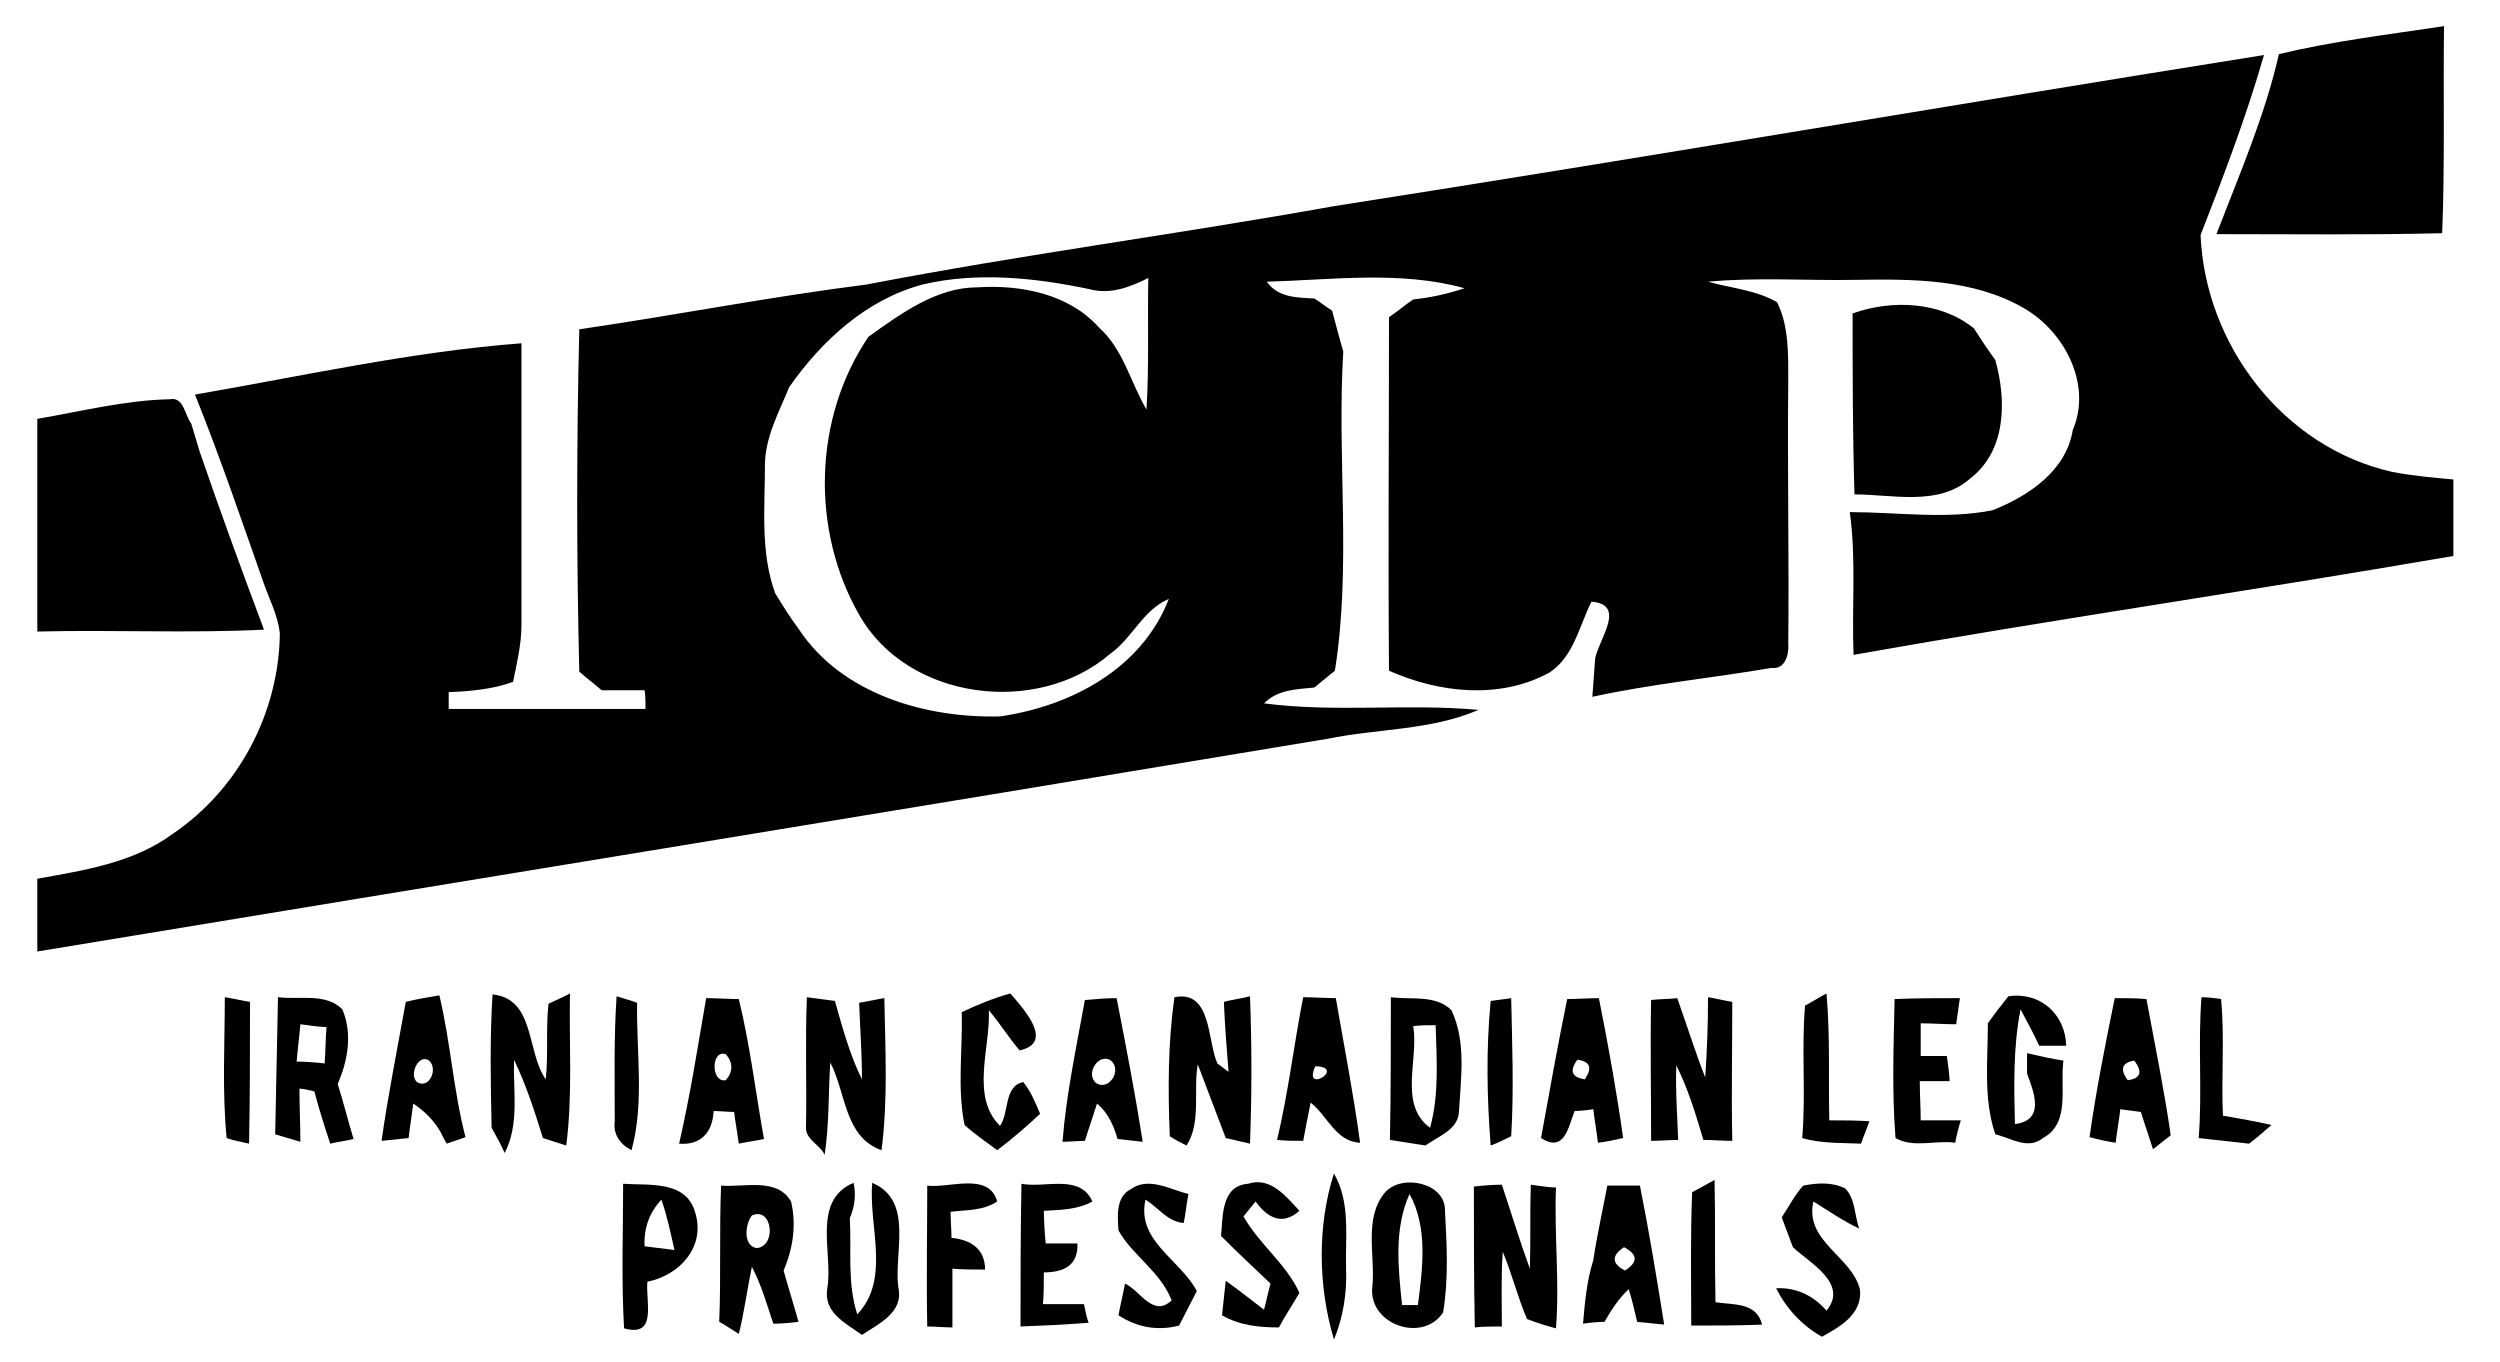
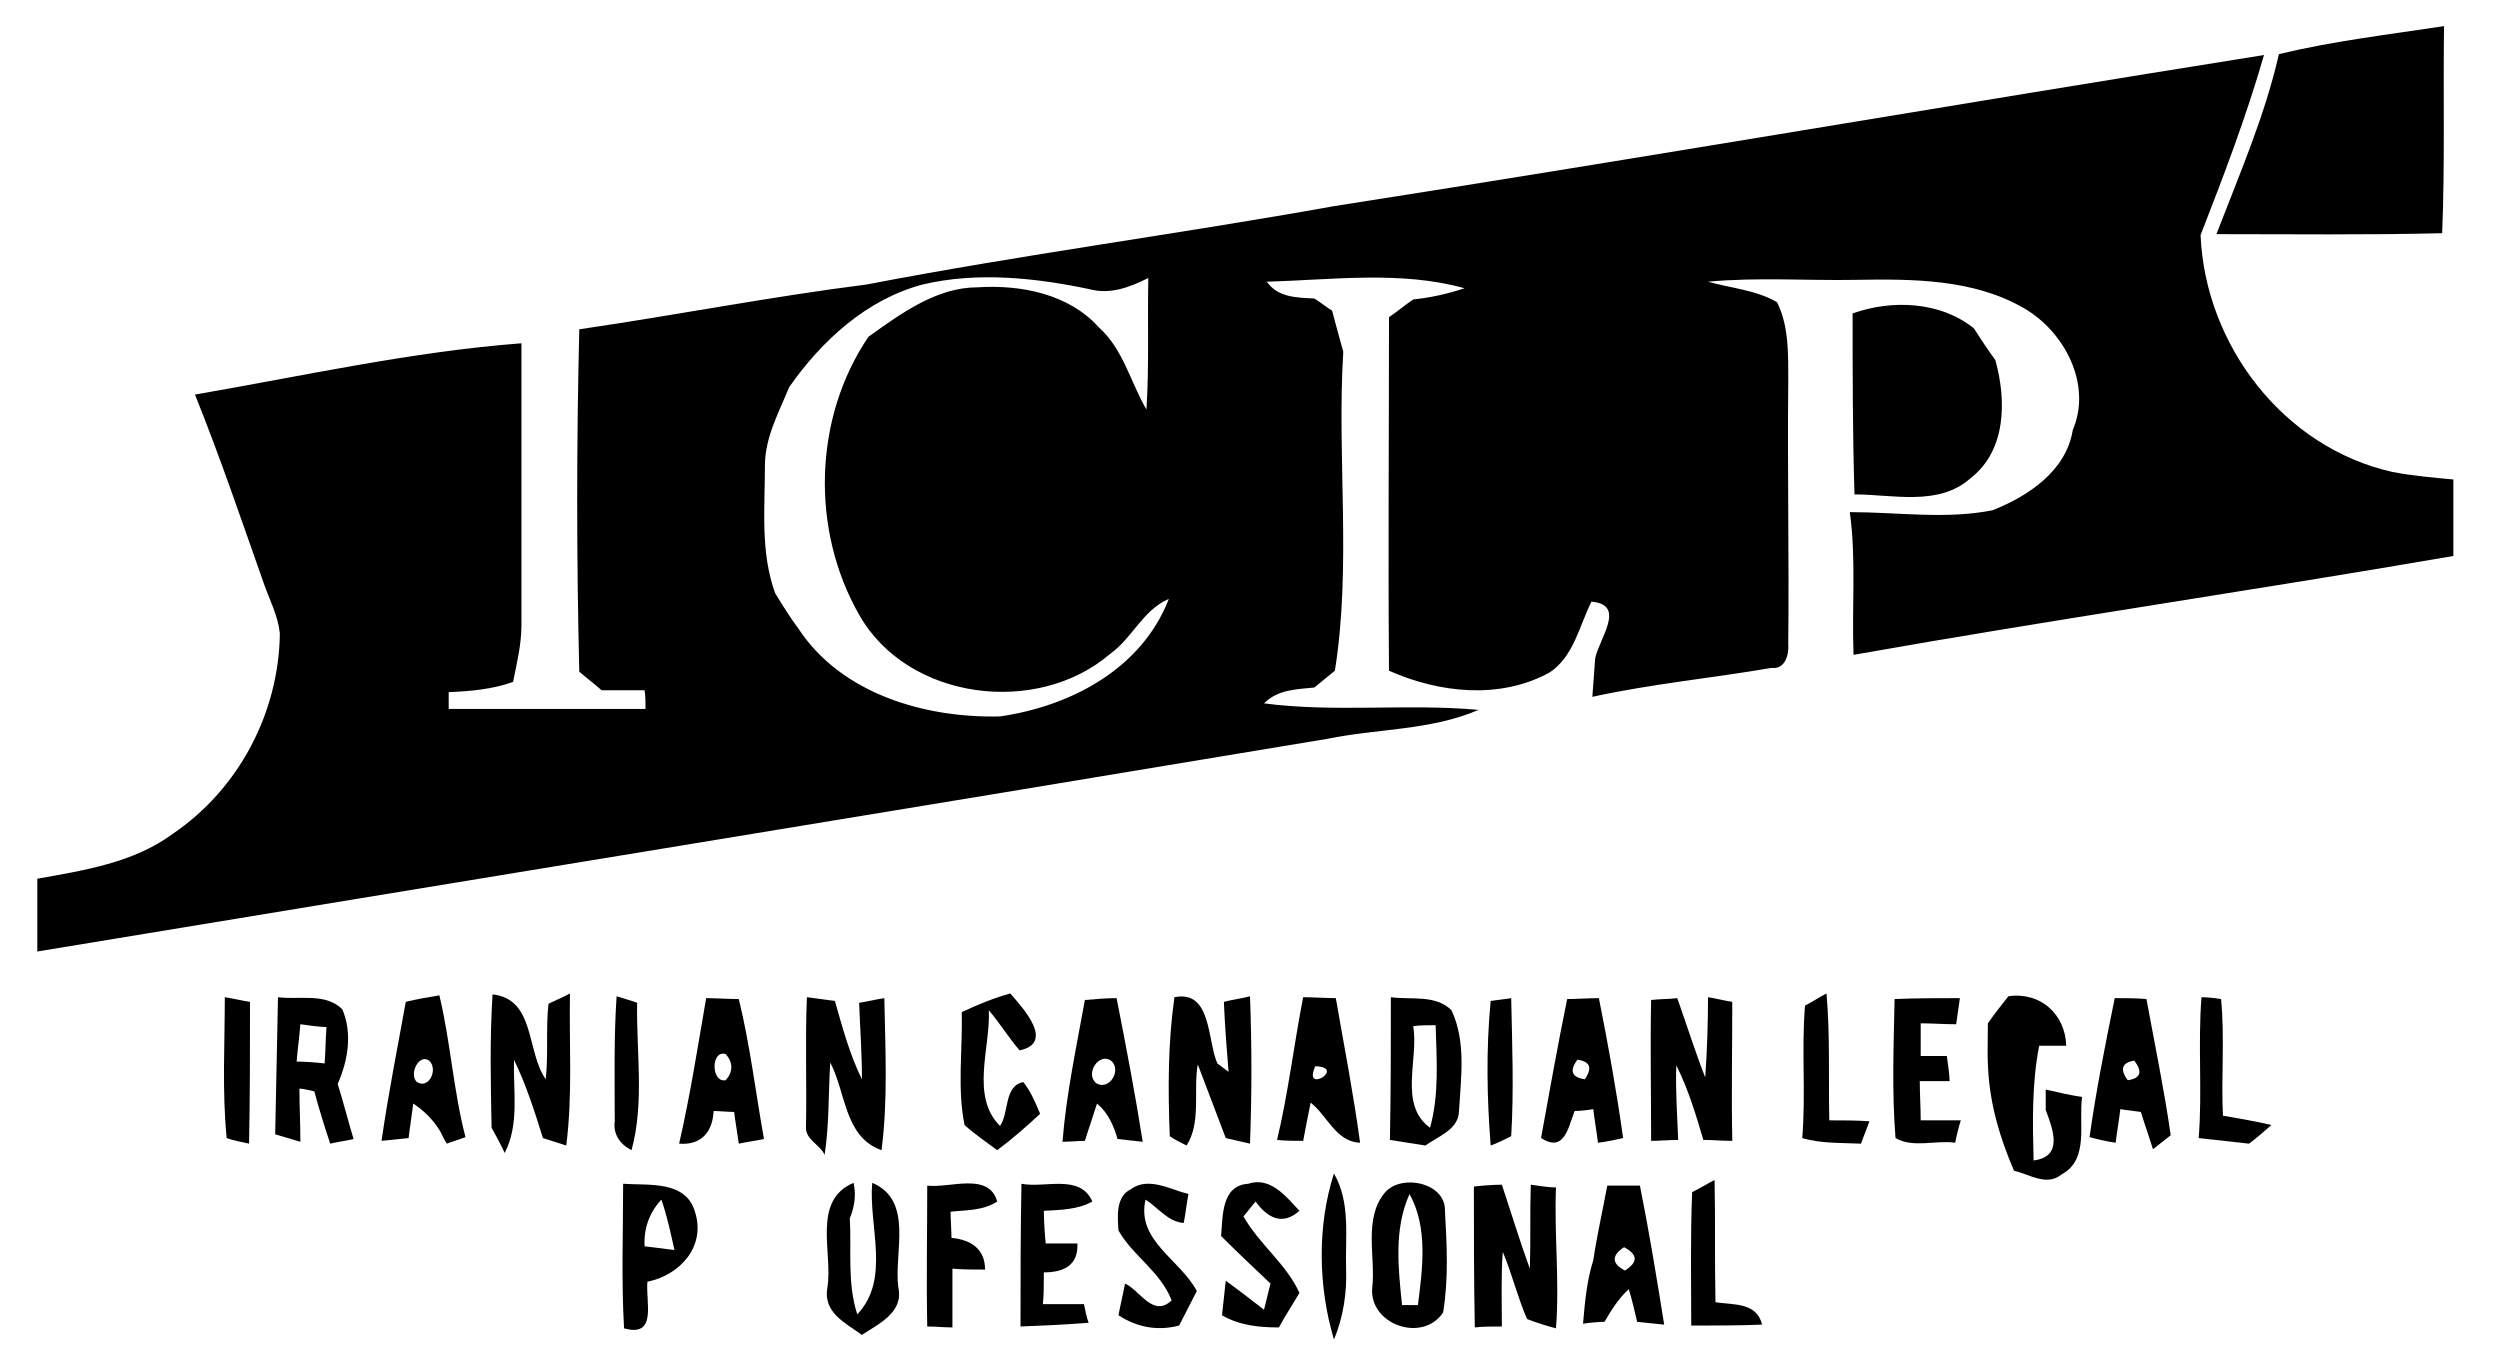
<svg xmlns="http://www.w3.org/2000/svg" version="1.1" id="Layer_1" x="0px" y="0px" viewBox="0 0 268 146" style="enable-background:new 0 0 268 146;" xml:space="preserve">
  <g id="_x23_d12332ff">
    <path d="M244.3,5.8c5.8-1.4,11.8-2.1,17.7-3c-0.1,7.4,0.1,14.8-0.2,22.2c-8.1,0.2-16.1,0.1-24.2,0.1   C240.1,18.6,242.8,12.4,244.3,5.8z" />
    <path d="M143,22.1c33.3-5.2,66.4-10.9,99.7-16.2c-1.9,6.6-4.3,12.9-6.8,19.3c0.5,11.8,8.9,22.8,20.6,25.4c2.1,0.4,4.3,0.6,6.5,0.8   c0,2.7,0,5.5,0,8.2c-21.4,3.7-42.9,6.8-64.3,10.6c-0.2-5.1,0.3-10.2-0.4-15.3c5.1,0,10.3,0.8,15.3-0.2c3.8-1.5,7.9-4.2,8.6-8.6   c2.1-4.9-0.9-10.6-5.3-13.1c-5.4-3.1-11.9-3.1-17.9-3c-5.3,0.1-10.6-0.3-15.9,0.2c2.5,0.7,5.2,0.9,7.4,2.2c1.3,2.6,1.2,5.7,1.2,8.6   c-0.1,9.3,0.1,18.7,0,28c0.1,1.1-0.3,2.8-1.8,2.6c-6.4,1.1-12.8,1.7-19.2,3.1c0.1-1.4,0.2-2.8,0.3-4.1c0.4-2.1,3.4-5.8-0.4-6.1   c-1.3,2.6-1.9,5.9-4.5,7.6c-5.3,2.9-11.8,2.2-17.2-0.2c-0.1-12.6,0-25.3,0-37.9c0.9-0.6,1.7-1.3,2.6-1.9c1.9-0.2,3.7-0.6,5.5-1.2   c-6.8-1.9-14.2-0.9-21.2-0.7c1.2,1.7,3.2,1.7,5.1,1.8c0.5,0.3,1.4,1,1.9,1.3c0.4,1.5,0.8,3,1.2,4.4c-0.7,11.4,0.9,22.9-0.9,34.2   c-0.7,0.6-1.5,1.2-2.2,1.8c-1.9,0.2-3.9,0.2-5.4,1.7c7.6,1,15.4,0,23,0.7c-5.1,2.2-10.8,2-16.2,3.1C96.1,86.9,50,94.4,4,102   c0-2.6,0-5.2,0-7.8c5-0.9,10.3-1.7,14.5-4.8c7.1-4.8,11.4-13,11.5-21.5c-0.2-1.9-1.1-3.6-1.7-5.3c-2.4-6.8-4.7-13.6-7.4-20.3   c11.6-2,23.2-4.6,35-5.5c0,10.1,0,20.1,0,30.2c0,2.1-0.5,4.1-0.9,6.1c-2.2,0.8-4.6,1-6.9,1.1c0,0.5,0,1.4,0,1.8c7,0,14,0,21.1,0   c0-0.5,0-1.5-0.1-2c-1.5,0-3,0-4.6,0c-0.8-0.7-1.6-1.3-2.4-2c-0.3-12.2-0.3-24.4,0-36.7c10.3-1.5,20.5-3.5,30.8-4.8   C109.5,27.3,126.3,25.1,143,22.1 M98.9,30.5c-6,1.6-10.8,6-14.3,11c-1.1,2.7-2.6,5.4-2.6,8.4c0,4.6-0.5,9.3,1.1,13.7   c0.8,1.3,1.6,2.6,2.5,3.8c4.6,7,13.6,9.6,21.6,9.4c7.6-1.1,15.2-5.1,18.1-12.6c-2.8,1.2-3.9,4.2-6.3,5.9c-7.8,6.7-21.7,5-26.9-4.2   c-5.2-9.1-4.9-21.1,1-29.8c3.5-2.5,7.3-5.3,11.7-5.3c4.6-0.3,9.8,0.7,13,4.3c2.6,2.3,3.4,5.9,5.1,8.8c0.3-4.7,0.1-9.4,0.2-14.1   c-2,1-4.1,1.8-6.3,1.2C111.1,29.8,104.8,29.1,98.9,30.5z" />
    <path d="M198.6,33.6c4.2-1.5,9.4-1.3,13,1.6c0.7,1.1,1.5,2.3,2.3,3.4c1.2,4.3,1.2,9.7-2.7,12.7c-3.4,3-8.3,1.7-12.4,1.7   C198.6,46.5,198.6,40,198.6,33.6z" />
-     <path d="M4,44.9c4.7-0.8,9.4-2,14.2-2.1c1.5-0.3,1.6,1.7,2.3,2.6c0.3,1,0.6,2,0.9,3c2.2,6.4,4.5,12.7,6.9,19.1   c-8.1,0.4-16.2,0-24.3,0.2C4,60.1,4,52.5,4,44.9z" />
    <path d="M24.1,106.9c0.7,0.1,2,0.4,2.7,0.5c0,5.1,0,10.1-0.1,15.2c-0.8-0.2-1.6-0.3-2.4-0.6C23.8,117,24.1,111.9,24.1,106.9z" />
    <path d="M43.5,107.4c1.2-0.3,2.4-0.5,3.6-0.7c1.2,5,1.5,10.2,2.8,15.2c-0.5,0.2-1.5,0.5-2,0.7c-0.2-0.3-0.5-0.9-0.7-1.3   c-0.7-1.2-1.7-2.2-2.9-3c-0.1,0.9-0.4,2.8-0.5,3.7c-1,0.1-2,0.2-2.9,0.3C41.6,117.4,42.6,112.4,43.5,107.4 M44.7,116   c1.3,0.8,2.3-1.4,1.3-2.3C44.9,112.9,43.8,115.2,44.7,116z" />
    <path d="M58.8,107.6c0.6-0.3,1.8-0.8,2.3-1.1c-0.1,5.4,0.3,10.9-0.4,16.3c-0.6-0.2-1.9-0.6-2.5-0.8c-0.9-2.9-1.8-5.7-3.1-8.4   c-0.1,3.4,0.6,6.9-1,10c-0.3-0.7-1-2-1.4-2.7c-0.1-4.8-0.2-9.5,0.1-14.3c4.6,0.5,3.6,6.1,5.7,9.1C58.8,113,58.5,110.2,58.8,107.6z" />
    <path d="M66.1,106.8c0.6,0.2,1.7,0.5,2.2,0.7c-0.1,5.2,0.8,10.7-0.6,15.8c-1.2-0.6-2-1.7-1.8-3.1C65.9,115.7,65.8,111.2,66.1,106.8   z" />
    <path d="M72.8,122.6c1.2-5.2,2-10.4,2.9-15.6c0.9,0,2.6,0.1,3.5,0.1c1.2,4.9,1.8,10,2.7,15c-0.9,0.2-1.8,0.3-2.7,0.5   c-0.1-0.8-0.4-2.5-0.5-3.4c-0.6,0-1.7-0.1-2.2-0.1C76.4,121.3,75.2,122.8,72.8,122.6 M77.8,115.8c0.8-0.9,0.8-1.9,0-2.8   C76.2,112.5,76.2,116.1,77.8,115.8z" />
    <path d="M86.4,120.9c0.1-4.7-0.1-9.3,0.1-14c0.8,0.1,2.2,0.3,3,0.4c0.8,2.8,1.6,5.8,2.9,8.4c0-2.8-0.2-5.5-0.3-8.2   c0.7-0.1,2-0.4,2.7-0.5c0.1,5.4,0.4,10.9-0.3,16.3c-4-1.4-3.8-6.2-5.5-9.4c-0.2,3.3-0.1,6.6-0.6,9.9   C87.9,122.7,86.4,122.2,86.4,120.9z" />
    <path d="M103.1,108.5c1.7-0.8,3.4-1.5,5.2-2c1.4,1.6,4.8,5.3,1,6.1c-1.2-1.4-2.1-2.9-3.3-4.3c0.2,4-2,9.2,1.2,12.4   c1-1.4,0.4-4.3,2.5-4.7c0.8,1,1.3,2.2,1.8,3.4c-1.5,1.4-3,2.7-4.6,3.9c-1.2-0.9-2.4-1.7-3.5-2.7   C102.6,116.7,103.2,112.6,103.1,108.5z" />
    <path d="M116.3,107.2c1.2-0.1,2.3-0.2,3.4-0.2c1,5.1,2,10.3,2.8,15.4c-0.9-0.1-1.8-0.2-2.7-0.3c-0.4-1.4-1-2.8-2.2-3.8   c-0.4,1.3-0.9,2.7-1.3,4c-0.6,0-1.8,0.1-2.4,0.1C114.3,117.3,115.4,112.2,116.3,107.2 M117.5,116.1c1.4,0.9,2.8-1.4,1.6-2.4   C117.8,112.8,116.3,115.1,117.5,116.1z" />
    <path d="M125.4,121.8c-0.2-5-0.2-10,0.5-14.9c4-0.8,3.5,4.6,4.6,7.1c0.3,0.2,0.9,0.7,1.2,0.9c-0.2-2.5-0.4-5-0.5-7.5   c0.7-0.2,2.1-0.4,2.8-0.6c0.2,5.3,0.2,10.5,0,15.8c-0.9-0.2-1.7-0.4-2.6-0.6c-1-2.6-2-5.3-3-7.9c-0.5,2.8,0.4,6.2-1.2,8.7   C126.6,122.5,125.8,122.1,125.4,121.8z" />
    <path d="M136.9,122.2c1.2-5,1.8-10.2,2.8-15.3c0.9,0,2.6,0.1,3.5,0.1c0.9,5.2,1.9,10.3,2.6,15.5c-2.6-0.1-3.5-2.9-5.3-4.3   c-0.2,1-0.6,3-0.8,4.1C138.8,122.3,137.8,122.3,136.9,122.2 M141,114.3C139.6,117.4,144.4,114.4,141,114.3z" />
    <path d="M149.1,106.9c2.2,0.3,4.8-0.3,6.5,1.4c1.6,3.4,1,7.3,0.8,10.9c-0.1,1.9-2.2,2.6-3.6,3.6c-1.3-0.2-2.5-0.4-3.8-0.6   C149.1,117,149.1,111.9,149.1,106.9 M151.5,110c0.6,3.6-1.6,8.4,1.8,10.9c1-3.6,0.7-7.4,0.6-11C153.3,109.9,152.1,109.9,151.5,110z   " />
    <path d="M168,107.1c0.8,0,2.5-0.1,3.4-0.1c1,5,1.9,10,2.6,15c-0.9,0.2-1.8,0.4-2.7,0.5c-0.1-0.9-0.4-2.7-0.5-3.6   c-0.5,0.1-1.5,0.2-2,0.2c-0.7,1.8-1.1,4.5-3.6,2.9C166.1,117,167,112,168,107.1 M169.1,113.6c-0.9,1.2-0.6,1.9,0.8,2.1   C170.7,114.5,170.5,113.8,169.1,113.6z" />
    <path d="M177,107.2c0.7-0.1,2.1-0.1,2.8-0.2c1,2.8,1.9,5.7,3,8.5c0.2-2.9,0.3-5.8,0.3-8.6c0.7,0.1,1.9,0.4,2.6,0.5   c0,5-0.1,9.9,0,14.9c-1,0-2.1-0.1-3.1-0.1c-0.8-2.7-1.6-5.4-2.9-8c-0.1,2.7,0.1,5.3,0.2,8c-0.7,0-2.2,0.1-2.9,0.1   C177,117.2,176.9,112.2,177,107.2z" />
    <path d="M193.5,107.8c0.6-0.3,1.7-1,2.3-1.3c0.4,4.5,0.2,9.1,0.3,13.6c1.4,0,2.9,0,4.3,0.1c-0.2,0.6-0.7,1.8-0.9,2.4   c-2.1-0.1-4.3,0-6.3-0.6C193.6,117.2,193.1,112.5,193.5,107.8z" />
    <path d="M203.1,107.1c2.3-0.1,4.7-0.1,7-0.1c-0.1,0.7-0.3,2.1-0.4,2.8c-1.3,0-2.6-0.1-3.8-0.1c0,0.9,0,2.6,0,3.5c0.7,0,2.1,0,2.8,0   c0.1,0.7,0.3,2.1,0.3,2.7c-0.8,0-2.4,0-3.2,0c0,1.4,0.1,2.8,0.1,4.2c1.4,0,2.8,0,4.3,0c-0.2,0.6-0.5,1.8-0.6,2.4   c-2.1-0.3-4.5,0.6-6.4-0.5C202.8,117,203,112.1,203.1,107.1z" />
-     <path d="M213.1,109.7c0.7-1,1.4-1.9,2.2-2.9c3.4-0.5,6.1,1.9,6.2,5.3c-0.7,0-2.1,0-2.9,0c-0.6-1.3-1.3-2.6-2-3.9   c-0.8,4.1-0.7,8.2-0.6,12.3c3.2-0.4,2.1-3.3,1.3-5.4c0-0.5,0-1.7,0-2.2c1.3,0.3,2.6,0.6,3.9,0.8c-0.4,2.8,0.8,6.7-2.2,8.3   c-1.6,1.3-3.4,0-5.1-0.4C212.6,117.8,213.1,113.7,213.1,109.7z" />
+     <path d="M213.1,109.7c0.7-1,1.4-1.9,2.2-2.9c3.4-0.5,6.1,1.9,6.2,5.3c-0.7,0-2.1,0-2.9,0c-0.8,4.1-0.7,8.2-0.6,12.3c3.2-0.4,2.1-3.3,1.3-5.4c0-0.5,0-1.7,0-2.2c1.3,0.3,2.6,0.6,3.9,0.8c-0.4,2.8,0.8,6.7-2.2,8.3   c-1.6,1.3-3.4,0-5.1-0.4C212.6,117.8,213.1,113.7,213.1,109.7z" />
    <path d="M224,121.9c0.7-5,1.7-10,2.7-14.9c0.8,0,2.5,0,3.4,0.1c0.9,4.9,1.9,9.7,2.6,14.6c-0.6,0.5-1.3,1-1.9,1.5   c-0.4-1.3-0.9-2.7-1.3-4c-0.6-0.1-1.7-0.2-2.2-0.3c-0.1,0.9-0.4,2.7-0.5,3.6C226,122.4,224.7,122.1,224,121.9 M228.1,115.8   c1.4-0.2,1.6-0.9,0.7-2.1C227.5,113.9,227.2,114.6,228.1,115.8z" />
    <path d="M236,106.9c0.5,0,1.6,0.1,2.1,0.2c0.4,4.2,0,8.4,0.2,12.5c1.7,0.3,3.5,0.6,5.2,1c-0.8,0.7-1.6,1.4-2.4,2   c-1.8-0.2-3.6-0.4-5.4-0.6C236.1,117,235.6,112,236,106.9z" />
    <path d="M29.8,106.9c2.3,0.3,5.1-0.5,6.9,1.3c1.1,2.6,0.6,5.5-0.5,8c0.6,1.9,1.1,3.9,1.7,5.9c-0.8,0.2-1.7,0.3-2.5,0.5   c-0.6-1.8-1.2-3.7-1.7-5.6c-0.4-0.1-1.2-0.3-1.6-0.3c0,1.9,0.1,3.8,0.1,5.7c-0.7-0.2-2-0.6-2.7-0.8   C29.6,116.7,29.7,111.8,29.8,106.9 M32.2,109.8c-0.1,1.3-0.3,2.7-0.4,4c0.8,0,2.2,0.1,3,0.2c0.1-1.3,0.1-2.6,0.2-3.9   C34.3,110.1,32.9,109.9,32.2,109.8z" />
    <path d="M159.8,107.3c0.6-0.1,1.7-0.2,2.2-0.3c0.1,4.9,0.3,9.8,0,14.8c-0.6,0.3-1.6,0.8-2.2,1C159.4,117.7,159.3,112.5,159.8,107.3   z" />
    <path d="M133.8,126.9c2.4-0.8,4.1,1.4,5.5,2.9c-1.8,1.6-3.4,0.8-4.7-1c-0.3,0.4-1,1.2-1.3,1.6c1.7,3,4.6,5.1,6,8.2   c-0.7,1.2-1.5,2.4-2.2,3.7c-2.1,0-4.2-0.2-6.1-1.3c0.1-0.9,0.3-2.7,0.4-3.7c1.4,1,2.8,2.1,4.1,3.1c0.2-0.7,0.5-2.1,0.7-2.8   c-1.8-1.7-3.6-3.4-5.3-5.1C131.1,130.4,130.9,127.1,133.8,126.9z" />
-     <path d="M77.3,127.1c2.5,0.2,6-0.9,7.5,1.7c0.6,2.5,0.2,5.1-0.8,7.4c0.5,1.8,1.1,3.7,1.6,5.5c-0.7,0.1-2,0.2-2.7,0.2   c-0.7-2.1-1.3-4.2-2.3-6.1c-0.5,2.4-0.8,4.8-1.4,7.2c-0.5-0.3-1.5-1-2.1-1.3C77.3,136.9,77.1,132,77.3,127.1 M80.6,130.3   c-0.7,0.9-1,3.2,0.5,3.5C83.3,133.6,82.8,129.3,80.6,130.3z" />
    <path d="M99.4,127.1c2.4,0.3,6.6-1.5,7.5,1.7c-1.5,1-3.3,0.9-5,1.1c0,0.7,0.1,2.1,0.1,2.8c2.1,0.2,3.6,1.2,3.6,3.4   c-0.9,0-2.6,0-3.5-0.1c0,2.1,0,4.2,0,6.3c-0.9,0-1.8-0.1-2.7-0.1C99.3,137.1,99.4,132.1,99.4,127.1z" />
    <path d="M109.5,126.9c2.5,0.5,6.3-1.1,7.6,1.9c-1.6,0.9-3.5,0.9-5.2,1c0,0.9,0.1,2.6,0.2,3.5c0.9,0,2.6,0,3.4,0   c0.1,2.3-1.4,3.1-3.6,3.1c0,0.9,0,2.6-0.1,3.4c1.5,0,2.9,0,4.4,0c0.1,0.5,0.3,1.5,0.5,2c-2.5,0.2-4.9,0.3-7.3,0.4   C109.4,137.1,109.4,132,109.5,126.9z" />
    <path d="M119.9,131.9c-0.1-1.5-0.3-3.6,1.3-4.4c1.9-1.4,4.2,0,6.2,0.5c-0.2,1-0.3,2.1-0.5,3.1c-1.7-0.1-2.8-1.7-4.1-2.5   c-1,4.4,3.7,6.4,5.5,9.8c-0.6,1.2-1.3,2.5-1.9,3.7c-2.3,0.6-4.5,0.2-6.5-1.1c0.2-1.1,0.5-2.3,0.7-3.4c1.6,0.7,3,3.7,5,1.8   C124.4,136.3,121.4,134.6,119.9,131.9z" />
    <path d="M148.5,127.8c1.8-2,6.5-1,6.4,2c0.2,3.6,0.4,7.3-0.2,10.9c-2.2,3.3-7.9,1.3-7.6-2.6C147.5,134.8,146.1,130.6,148.5,127.8    M150.3,139.9c0.4,0,1.3,0,1.7,0c0.5-3.9,1.1-8.3-0.9-11.9C149.4,131.8,149.9,136,150.3,139.9z" />
    <path d="M158,127.2c0.7-0.1,2.2-0.2,3-0.2c1,3,1.9,6,3,9c0.1-3,0-6,0.1-9c0.7,0.1,2,0.3,2.7,0.3c-0.2,5,0.4,10.1,0,15.1   c-1.1-0.3-2.1-0.6-3.1-1c-1-2.3-1.6-4.8-2.6-7.2c-0.2,2.6-0.1,5.3-0.1,8c-0.7,0-2.2,0-2.9,0.1C158,137.2,158,132.2,158,127.2z" />
    <path d="M172.3,127.1c1.2,0,2.3,0,3.5,0c1,5,1.8,9.9,2.6,14.9c-1-0.1-1.9-0.2-2.9-0.3c-0.2-0.9-0.6-2.6-0.9-3.5   c-1.1,1-1.9,2.3-2.6,3.5c-0.6,0-1.7,0.1-2.3,0.2c0.2-2.3,0.4-4.6,1.1-6.8C171.2,132.4,171.8,129.8,172.3,127.1 M174.2,136.2   c1.4-0.9,1.4-1.7-0.1-2.5C172.7,134.6,172.8,135.5,174.2,136.2z" />
-     <path d="M193.3,127.1c1.5-0.3,3.1-0.4,4.5,0.3c1.1,1.1,1,2.9,1.5,4.3c-1.7-0.8-3.3-1.9-4.9-2.9c-1,4.3,4.2,5.9,5,9.5   c0.2,2.6-2.1,3.9-4.1,5c-2.1-1.2-3.8-3-4.9-5.2c2.2-0.1,4,0.8,5.4,2.4c2.4-2.9-1.8-5.1-3.6-6.8c-0.4-1.1-0.8-2.1-1.2-3.2   C191.8,129.3,192.4,128.1,193.3,127.1z" />
    <path d="M66.8,126.9c2.7,0.2,6.7-0.4,7.7,3c1.2,3.7-1.6,6.8-5.1,7.5c-0.2,2.2,1.1,6-2.5,5C66.6,137.2,66.8,132,66.8,126.9    M69.1,133.6c0.8,0.1,2.4,0.3,3.2,0.4c-0.4-1.8-0.8-3.7-1.4-5.4C69.6,130,69,131.7,69.1,133.6z" />
    <path d="M91.5,126.8c0.3,1.3,0.1,2.6-0.4,3.8c0.2,3.4-0.3,6.9,0.8,10.3c3.6-3.8,1.2-9.4,1.6-14.1c4.5,1.9,2.3,7.5,2.8,11.2   c0.6,2.7-2.1,3.9-3.9,5.1c-1.8-1.3-4.2-2.4-3.7-5.1C89.3,134.3,87,128.7,91.5,126.8z" />
    <path d="M143,143.6c-1.7-5.7-1.8-12.2,0-17.8c1.8,3.1,1.2,6.8,1.3,10.2C144.4,138.6,144,141.2,143,143.6z" />
    <path d="M181.4,127.8c0.6-0.3,1.8-1,2.4-1.3c0.1,4.4,0,8.7,0.1,13.1c2,0.3,4.4,0,5,2.4c-2.5,0.1-5.1,0.1-7.6,0.1   C181.3,137.4,181.2,132.6,181.4,127.8z" />
  </g>
</svg>